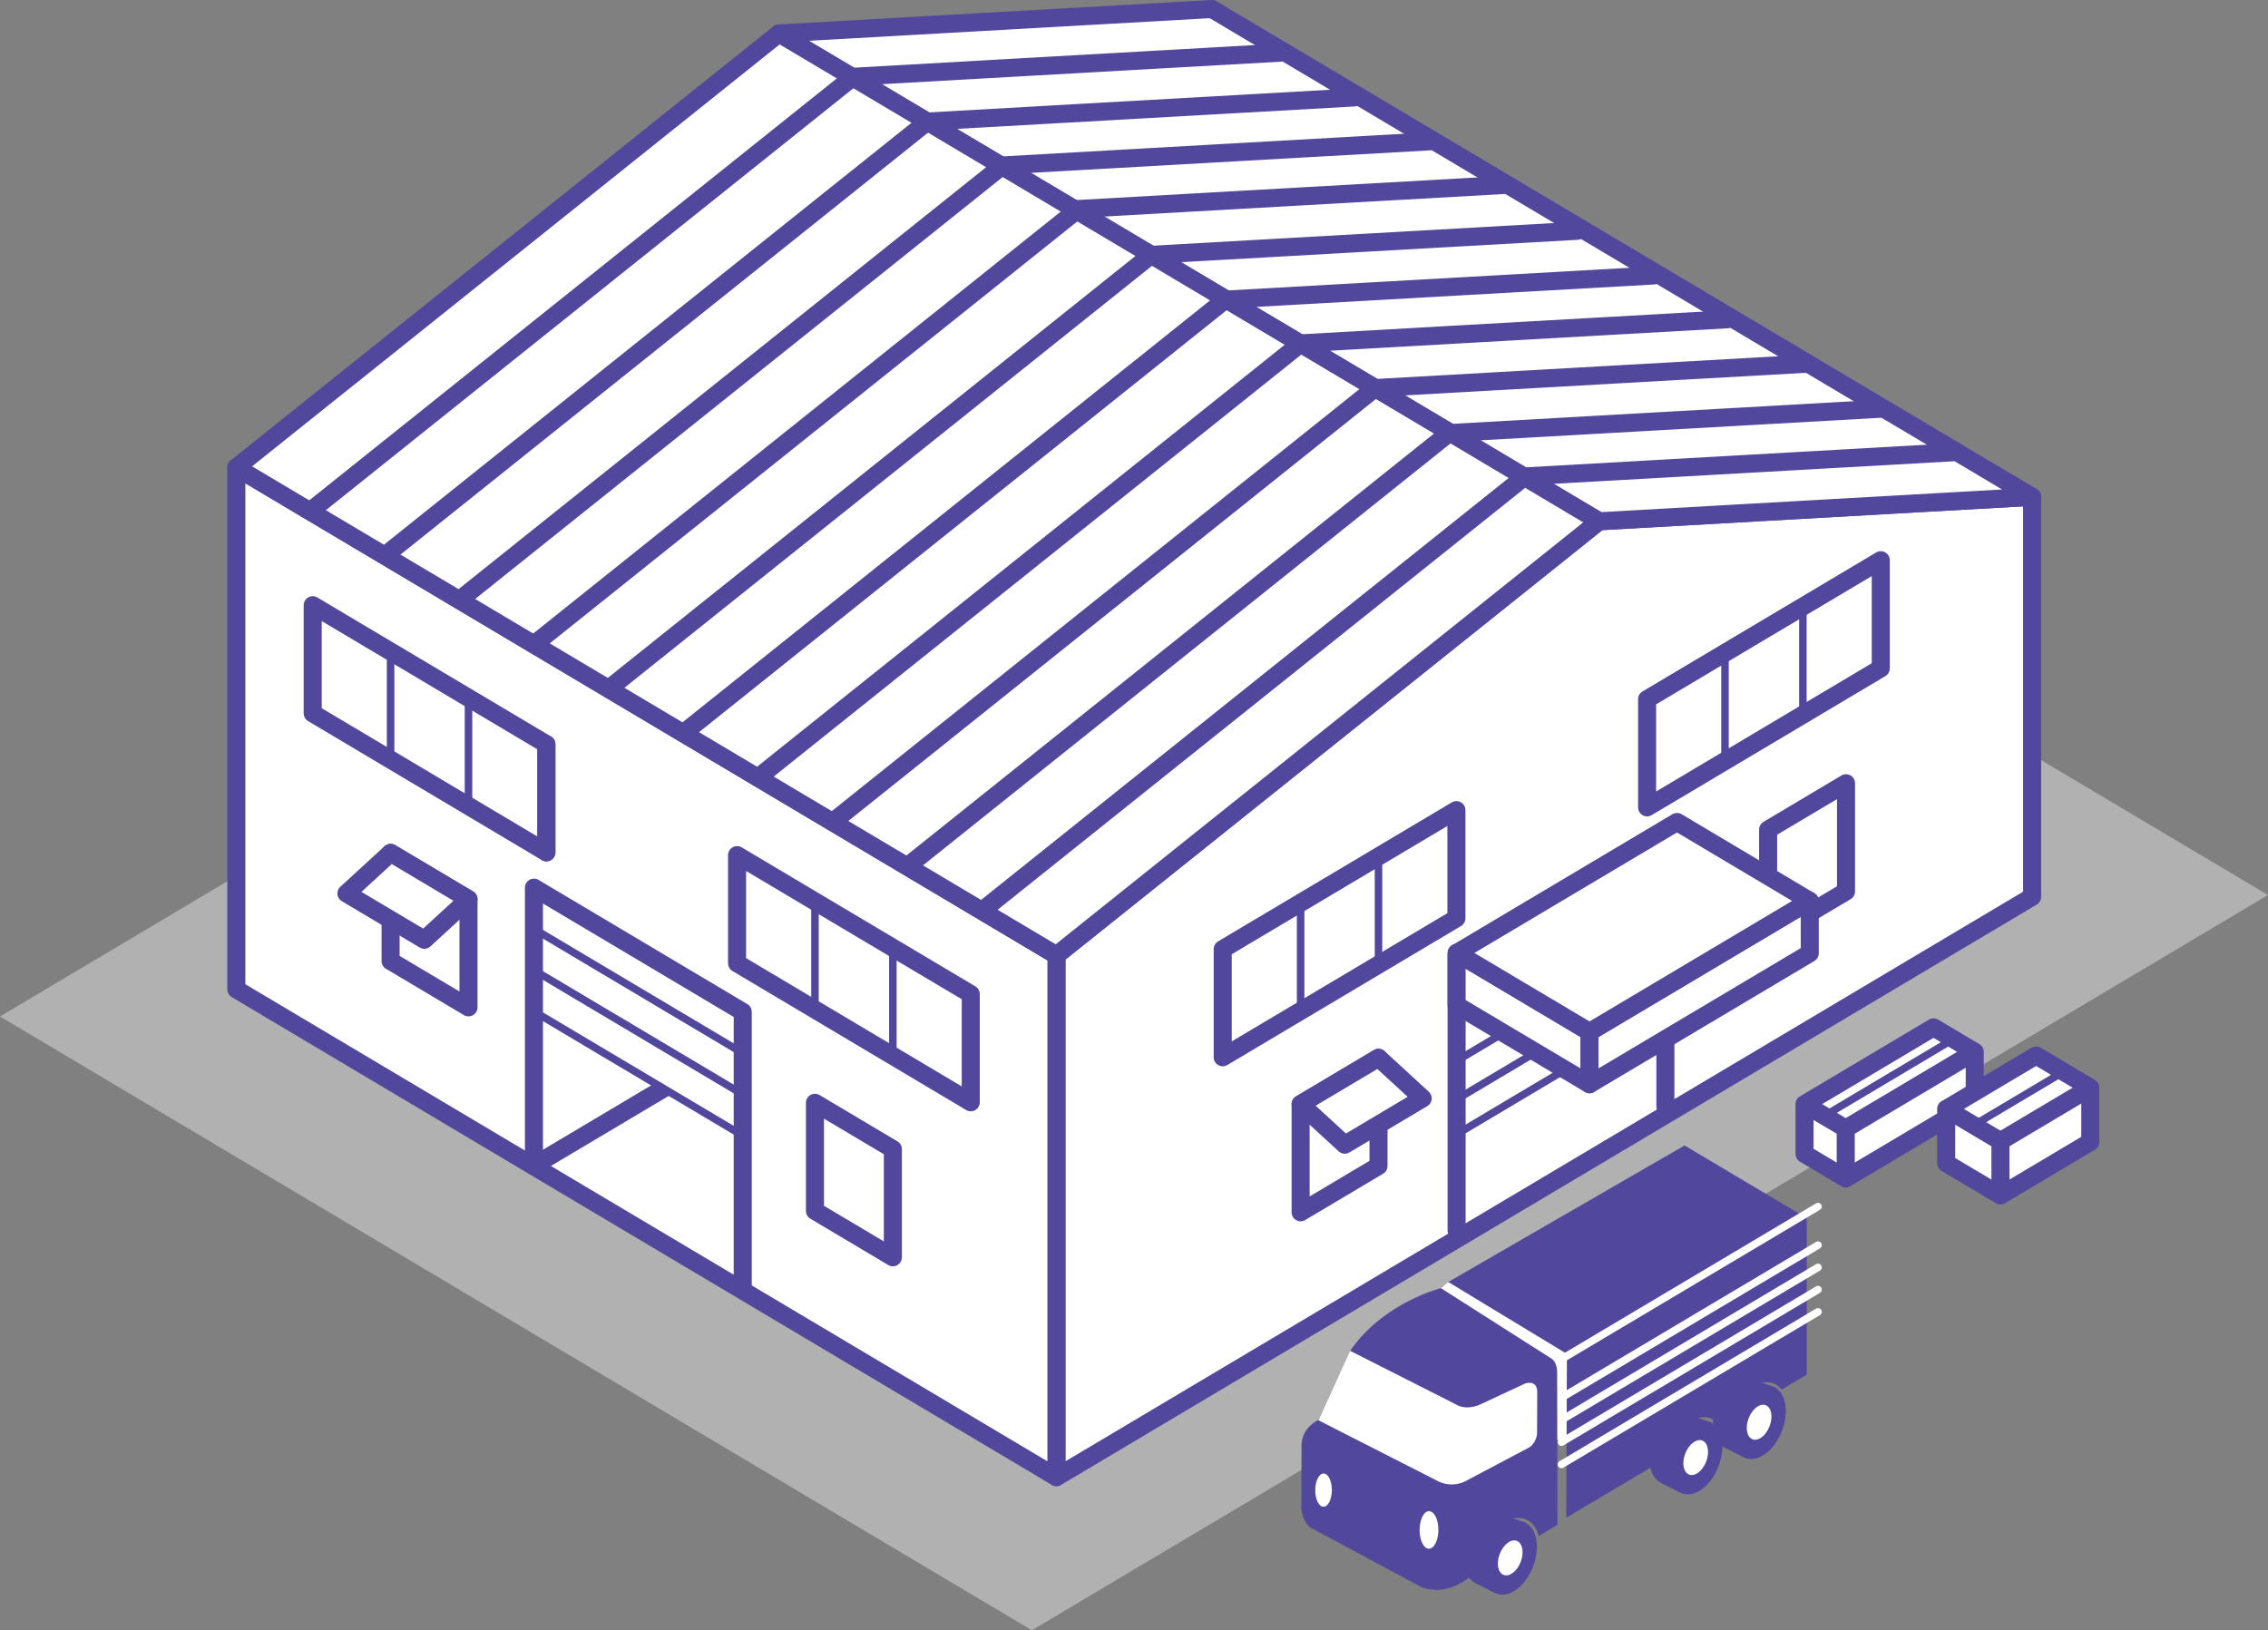
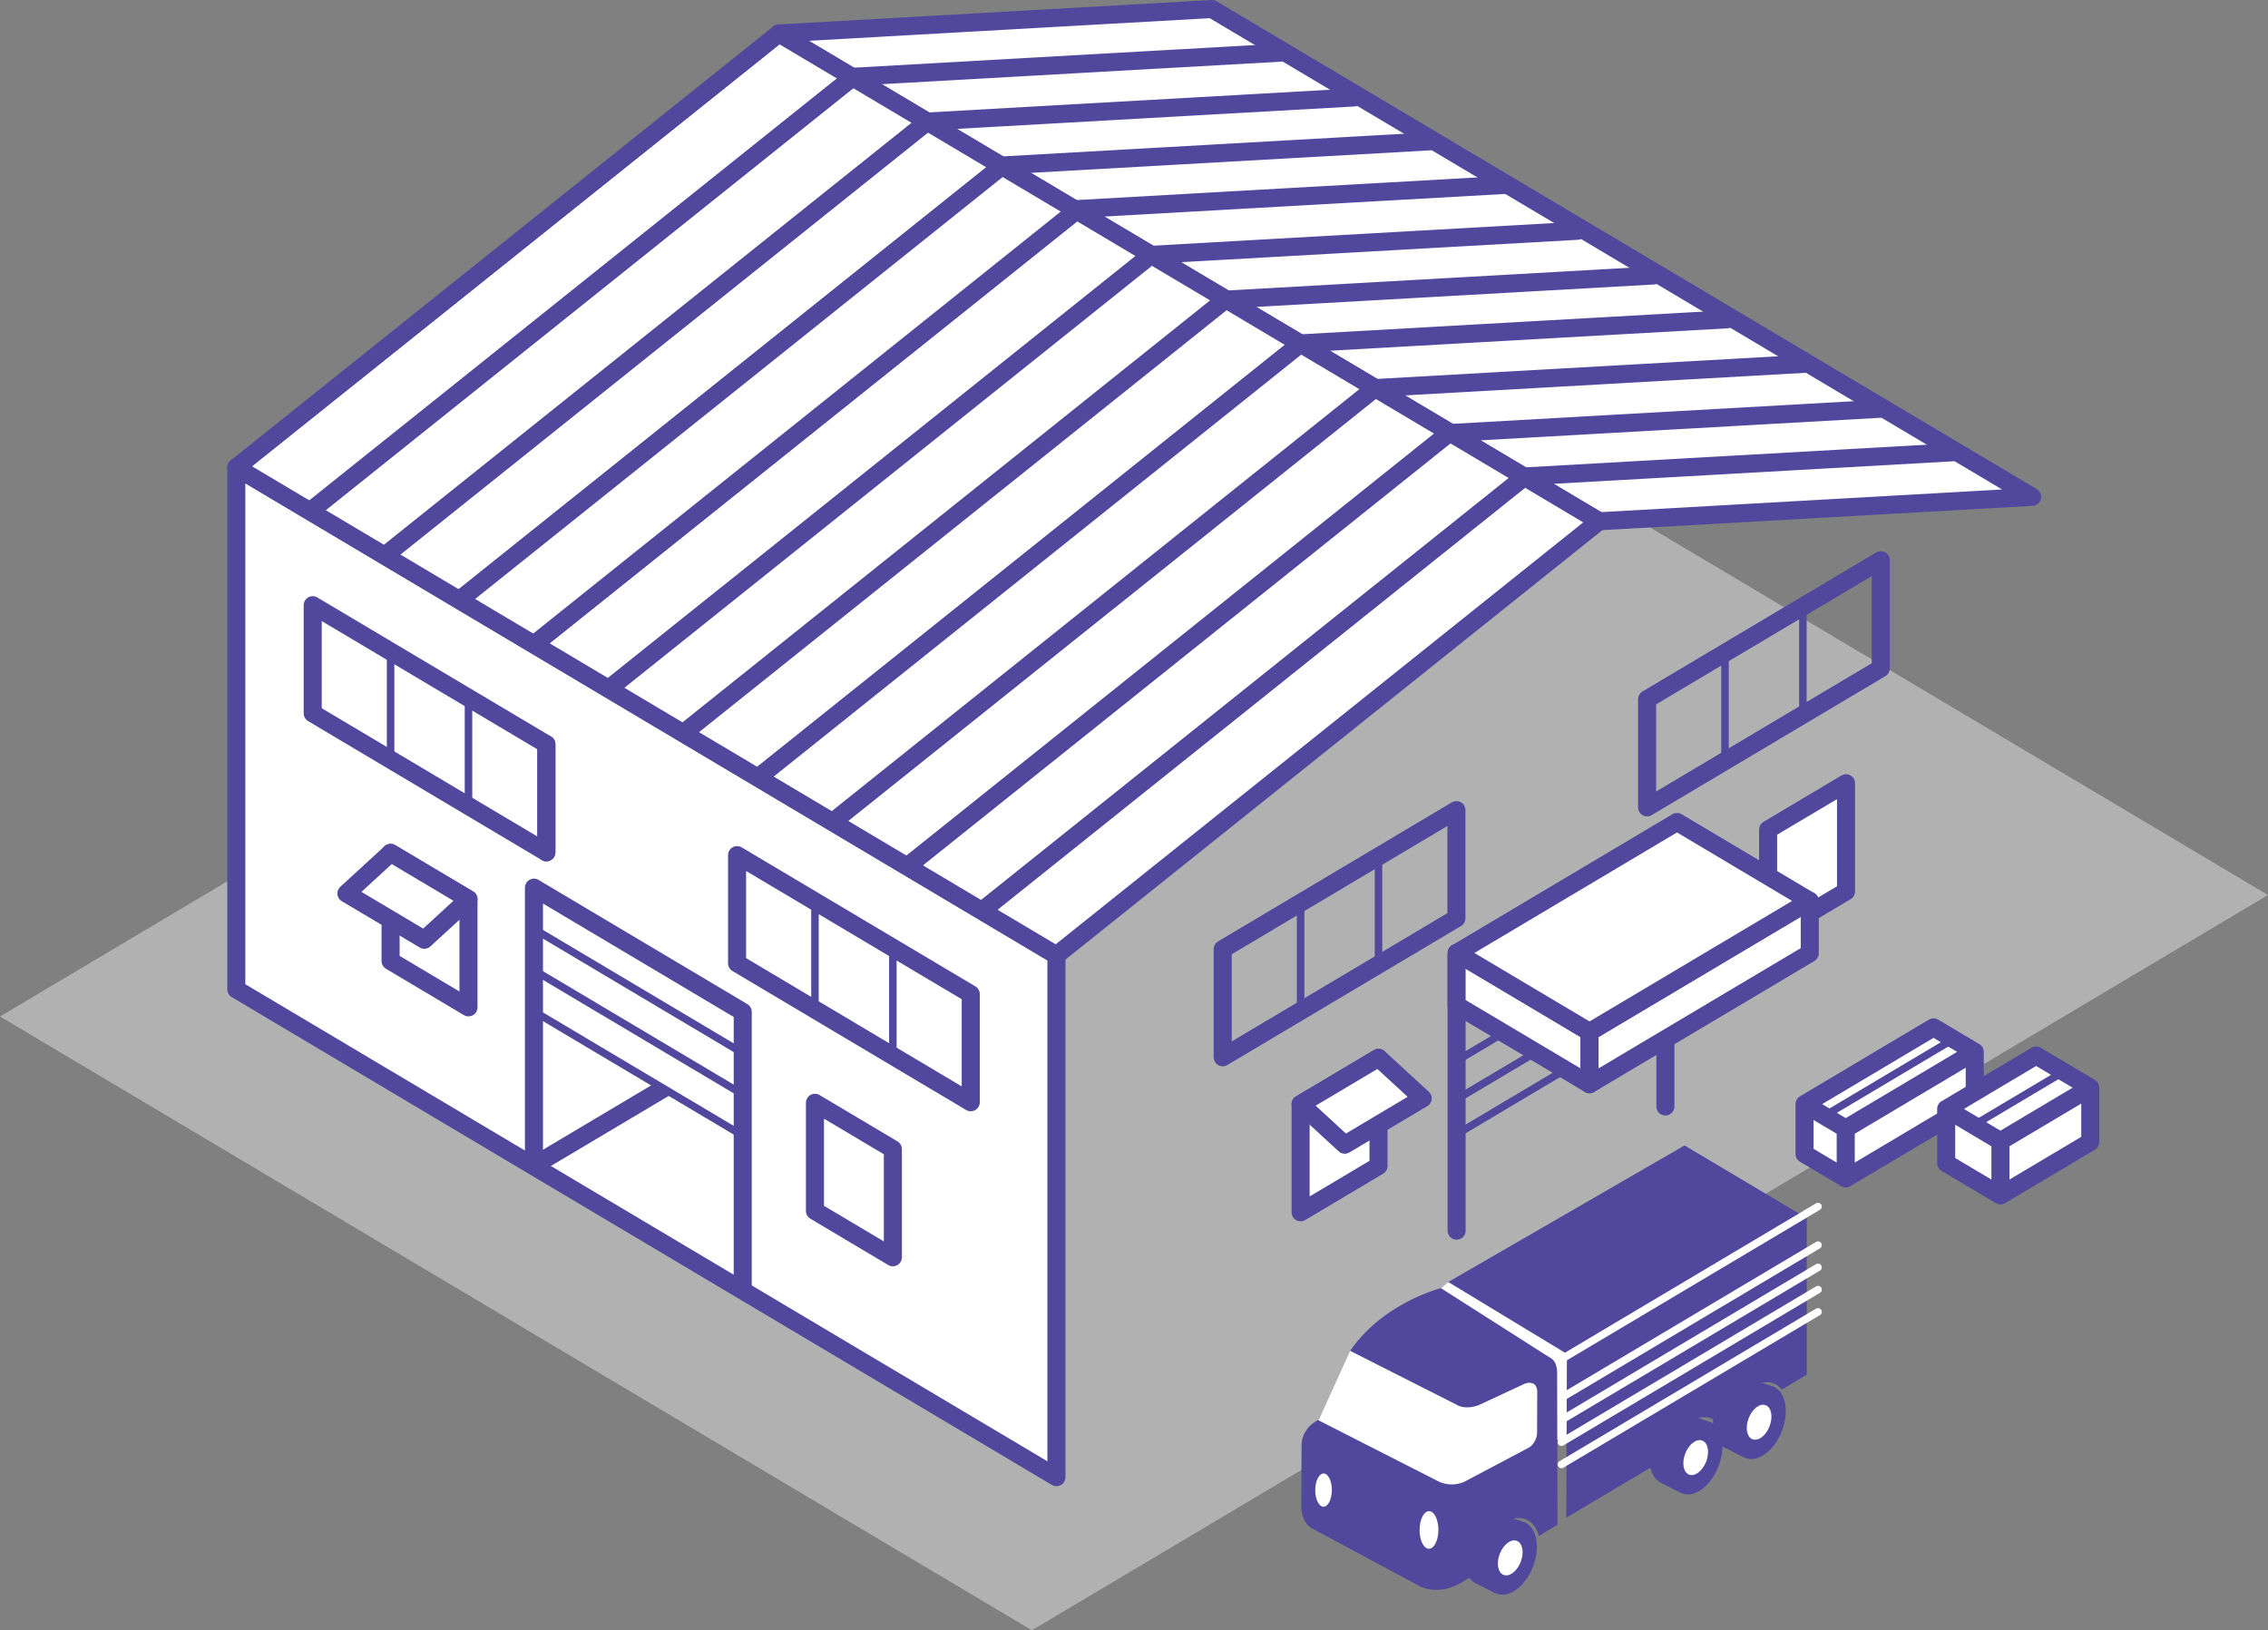
<svg xmlns="http://www.w3.org/2000/svg" xmlns:xlink="http://www.w3.org/1999/xlink" version="1.1" x="0" y="0" width="191.077" height="137.368" viewBox="0 0 191.077 137.368" xml:space="preserve">
  <rect x="0" y="0" width="191.077" height="137.368" fill="#808080" stroke="none" />
  <g>
    <g>
      <path fill="#B2B1B1" d="M104.141 23.699 0 85.651l86.936 51.717 104.141-61.952z" />
    </g>
-     <path fill="#FFF" stroke="#51489D" stroke-width="1.521" stroke-linecap="round" stroke-linejoin="round" stroke-miterlimit="10" d="M89.004 80.491v43.977l82.2-48.899V41.864l-36.486 2.06z" />
    <path fill="#FFF" stroke="#51489D" stroke-width="1.521" stroke-linecap="round" stroke-linejoin="round" stroke-miterlimit="10" d="M102.108.76 65.623 2.82l60.845 36.195 8.25 4.909 36.486-2.06zM19.909 39.387v43.977l69.095 41.104V80.491z" />
    <g>
      <defs>
        <path id="a" d="M126.468 39.015 65.623 2.82 19.909 39.387l69.095 41.104 45.714-36.567z" />
      </defs>
      <use xlink:href="#a" overflow="visible" fill="#FFF" />
      <clipPath id="b">
        <use xlink:href="#a" overflow="visible" />
      </clipPath>
      <g clip-path="url(#b)" fill="none" stroke="#51489D" stroke-width="1.521" stroke-linecap="round" stroke-linejoin="round" stroke-miterlimit="10">
        <path d="m66.715 89.55 80.547-64.431M61.842 84.677l80.547-64.431M56.969 79.803l80.547-64.43M52.096 74.93l80.547-64.43M47.222 70.057l80.548-64.43M42.349 65.184 122.897.754M37.476 60.311 118.023-4.12M32.603 55.438 113.15-8.993M27.73 50.565l80.547-64.431M22.857 45.692l80.547-64.431" />
      </g>
      <use xlink:href="#a" overflow="visible" fill="none" stroke="#51489D" stroke-width="1.521" stroke-linecap="round" stroke-linejoin="round" stroke-miterlimit="10" />
    </g>
    <path fill="none" stroke="#51489D" stroke-width="1.521" stroke-linecap="round" stroke-linejoin="round" stroke-miterlimit="10" d="M107.827 4.44 71.814 6.473M114.09 8.211l-36.012 2.033M120.441 11.91l-36.012 2.033M126.665 15.589l-36.013 2.033M132.877 19.447l-36.012 2.032M139.32 23.211l-36.012 2.033M145.527 26.903l-36.013 2.033M152.064 30.655l-36.012 2.033M158.371 34.444l-36.013 2.033M164.48 38.112l-36.012 2.033M46.032 71.819v-9.112" />
    <path fill="#FFF" stroke="#51489D" stroke-width="1.521" stroke-linecap="round" stroke-linejoin="round" stroke-miterlimit="10" d="M32.907 71.865v9.112l6.563 3.904v-9.112z" />
    <g>
      <path fill="#FFF" stroke="#51489D" stroke-width="1.521" stroke-linecap="round" stroke-linejoin="round" stroke-miterlimit="10" d="m35.748 79.186 3.722-3.417-6.563-3.904-3.722 3.417z" />
    </g>
    <g>
      <path fill="#FFF" stroke="#51489D" stroke-width="1.521" stroke-linecap="round" stroke-linejoin="round" stroke-miterlimit="10" d="M68.66 92.923v9.112l6.563 3.904v-9.112z" />
    </g>
    <path fill="#FFF" stroke="#51489D" stroke-width="1.521" stroke-linecap="round" stroke-linejoin="round" stroke-miterlimit="10" d="M155.526 65.998v9.113l-6.563 3.904v-9.113z" />
    <g fill="none" stroke="#51489D" stroke-linecap="round" stroke-linejoin="round" stroke-miterlimit="10">
      <path stroke-width="1.521" d="M122.717 103.698V80.503l17.59-10.464v23.194M122.717 83.978l17.59-10.464" />
      <path stroke-width=".634" d="m122.717 89.388 17.59-10.465M122.717 92.631l17.59-10.464M122.717 95.577l17.59-10.464" />
    </g>
    <g fill="#FFF" stroke="#51489D" stroke-width="1.521" stroke-linecap="round" stroke-linejoin="round" stroke-miterlimit="10">
      <path d="M122.717 80.288v4.408l11.2 6.663v-4.408z" />
      <g>
        <path d="M133.917 86.951v4.408l18.554-11.037v-4.408z" />
        <path d="m141.286 69.26-18.553 11.038 11.184 6.653 18.554-11.037z" />
      </g>
    </g>
    <g fill="none" stroke="#51489D" stroke-linecap="round" stroke-linejoin="round" stroke-miterlimit="10">
      <path stroke-width="1.521" d="M62.575 108.455V85.26l-17.59-10.464v23.195" />
      <path stroke-width=".634" d="m62.575 88.736-17.59-10.465M62.575 92.211l-17.59-10.464M62.575 95.686l-17.59-10.464" />
    </g>
    <g fill="#FFF" stroke="#51489D" stroke-linecap="round" stroke-linejoin="round" stroke-miterlimit="10">
      <path stroke-width="1.521" d="m162.9 86.567-10.87 6.466 3.471 2.065 10.87-6.467zM152.03 93.033v4.198l3.471 2.065v-4.198zM155.501 95.098v4.198l10.87-6.467v-4.198z" />
      <path stroke-width=".634" d="m164.24 87.756-10.87 6.466" />
    </g>
    <g fill="#FFF" stroke="#51489D" stroke-linecap="round" stroke-linejoin="round" stroke-miterlimit="10">
      <path stroke-width="1.521" d="M163.965 93.437v4.573l4.57 2.718v-4.573zM168.535 96.155v4.573l7.569-4.503v-4.573zM171.541 88.937l-7.569 4.504 4.563 2.714 7.569-4.503z" />
      <path stroke-width=".634" d="m173.561 90.482-7.569 4.503" />
    </g>
    <g>
      <path fill="#FFF" stroke="#51489D" stroke-width="1.521" stroke-linecap="round" stroke-linejoin="round" stroke-miterlimit="10" d="M116.138 89.133v9.112l-6.562 3.904v-9.112z" />
      <g>
        <path fill="#FFF" stroke="#51489D" stroke-width="1.521" stroke-linecap="round" stroke-linejoin="round" stroke-miterlimit="10" d="m113.298 96.454-3.722-3.417 6.562-3.904 3.722 3.417z" />
      </g>
    </g>
    <g>
      <g>
        <path fill="#FFF" d="m121.406 108.549-7.654 5.276-2.811 6.187 10.837 5.886 1.389-.132 6.839-4.289 6.251-.709.466-4.973.518-3.625-15.22-4.142z" />
        <path fill="#51489D" d="M125.102 130.444v-.002c.707-1.829 2.208-2.893 3.416-2.428.569.223.943.74 1.122 1.411l1.575-.948-.027-12.744s.063-.982-.571-1.315l-9.217-5.876s-4.872 1.218-7.648 5.282l8.956 4.536s.653.473 1.846.05l3.942-1.834s1.02-.369 1.015.746l-.014 3.429s-.003.742-.65 1.205l-5.39 2.852s-1.078.618-2.319-.009l-10.086-5.14s-1.299.552-1.398 2.034l-.02 5.101s-.099 1.294.824 1.95l9.162 4.916s1.48.839 3.432-.267l1.717-1.033a4.985 4.985 0 0 1 .333-1.916z" />
        <path fill="#FFF" d="M121.184 128.92c-.004.877-.363 1.581-.8 1.579-.436-.002-.788-.709-.784-1.586.003-.876.361-1.584.797-1.582.437.003.79.713.787 1.589zM110.808 125.556c-.003.775.308 1.403.695 1.405.385.002.701-.625.705-1.399.003-.773-.308-1.401-.693-1.403-.387-.001-.703.625-.707 1.397z" />
      </g>
      <g>
        <path fill="none" d="M149.446 116.577c-1.206-.466-2.707.599-3.416 2.425-.08.208-.14.416-.191.624l4.267-2.538c-.181-.221-.393-.408-.66-.511zM144.172 119.525c-1.206-.468-2.709.599-3.417 2.425-.108.28-.182.562-.236.841l4.425-2.633a1.671 1.671 0 0 0-.772-.633z" />
        <path fill="#51489D" d="m145.361 121.289.352-.188a4.66 4.66 0 0 1 .126-1.476l-.895.533c.211.31.354.694.417 1.131z" />
        <path fill="#51489D" d="m152.218 102.643-10.297-6.126-19.907 11.506 9.997 6.059-.055 13.803 8.563-5.094c.054-.279.128-.561.236-.841.709-1.827 2.211-2.893 3.417-2.425.319.124.575.347.772.634l.895-.533c.05-.208.111-.416.191-.624.709-1.826 2.21-2.892 3.416-2.425.267.103.479.29.66.511l2.111-1.256v-13.189z" />
      </g>
      <g>
        <path fill="#51489D" d="M148.441 119.741c-.64 1.663-2.016 2.678-3.062 2.27-1.05-.406-1.378-2.082-.734-3.742.645-1.662 2.016-2.678 3.065-2.268 1.048.403 1.375 2.078.731 3.74z" />
        <path fill="#51489D" d="m147.065 122.564-.113.257-1.638-.834.497-4.189 2.101-1.472 1.638.577-.311.596z" />
        <path fill="#51489D" d="M150.12 120.584c-.642 1.661-2.014 2.679-3.064 2.268-1.048-.404-1.378-2.082-.734-3.739.644-1.663 2.016-2.678 3.067-2.271 1.048.404 1.374 2.082.731 3.742z" />
        <path fill="#51489D" d="M149.281 120.269c-.343.89-1.065 1.438-1.612 1.227-.545-.21-.709-1.103-.362-1.993.343-.891 1.062-1.438 1.609-1.228.544.212.709 1.104.365 1.994z" />
        <path fill="#FFF" d="M149.082 120.182c-.307.792-.947 1.281-1.433 1.092-.486-.188-.631-.984-.325-1.775.305-.794.949-1.283 1.437-1.093.484.189.631.983.321 1.776z" />
      </g>
      <g>
        <path fill="#51489D" d="M127.474 131.172c-.645 1.659-2.016 2.678-3.064 2.269-1.051-.408-1.378-2.082-.734-3.742.645-1.66 2.014-2.677 3.065-2.271 1.05.407 1.378 2.084.733 3.744z" />
        <path fill="#51489D" d="m126.094 133.995-.111.257-1.637-.833.498-4.189 2.1-1.477 1.642.579-.316.597z" />
        <path fill="#51489D" d="M129.152 132.012c-.642 1.661-2.014 2.679-3.065 2.273-1.048-.408-1.376-2.086-.734-3.743.645-1.661 2.017-2.677 3.069-2.272 1.044.408 1.374 2.083.73 3.742z" />
        <path fill="#51489D" d="M128.313 131.698c-.343.888-1.065 1.439-1.614 1.229-.542-.213-.707-1.104-.363-1.994.347-.889 1.067-1.438 1.614-1.226.542.21.708 1.104.363 1.991z" />
        <path fill="#FFF" d="M128.117 131.611c-.308.791-.952 1.282-1.438 1.093-.486-.189-.631-.982-.326-1.774.312-.793.952-1.282 1.442-1.093.48.186.627.98.322 1.774z" />
      </g>
      <g>
        <path fill="#51489D" d="M143.098 122.719c-.64 1.662-2.012 2.679-3.062 2.27-1.048-.405-1.378-2.079-.731-3.742.644-1.662 2.014-2.676 3.067-2.272 1.044.409 1.376 2.084.726 3.744z" />
        <path fill="#51489D" d="m141.722 125.542-.112.258-1.639-.836.501-4.188 2.098-1.472 1.64.577-.313.597z" />
        <path fill="#51489D" d="M144.778 123.561c-.64 1.663-2.016 2.679-3.062 2.27-1.051-.404-1.378-2.082-.734-3.743.644-1.66 2.014-2.674 3.065-2.268 1.048.406 1.377 2.084.731 3.741z" />
        <path fill="#51489D" d="M143.939 123.247c-.343.891-1.065 1.436-1.609 1.226-.544-.211-.71-1.104-.363-1.991.343-.892 1.064-1.44 1.611-1.226.544.209.706 1.103.361 1.991z" />
        <path fill="#FFF" d="M143.741 123.161c-.307.79-.951 1.28-1.435 1.089-.486-.185-.631-.98-.325-1.772.309-.791.951-1.283 1.438-1.092.484.187.629.982.322 1.775z" />
      </g>
      <path fill="none" stroke="#FFF" stroke-width=".634" stroke-linecap="round" stroke-linejoin="round" stroke-miterlimit="10" d="m131.552 114.524 21.614-12.858" />
      <g fill="none" stroke="#FFF" stroke-width=".634" stroke-linecap="round" stroke-linejoin="round" stroke-miterlimit="10">
        <path d="m131.552 117.774 21.614-12.858M131.552 119.648l21.614-12.858M131.552 121.522l21.614-12.858M131.552 123.396l21.614-12.858" />
      </g>
    </g>
    <g fill="none" stroke="#51489D" stroke-linecap="round" stroke-linejoin="round" stroke-miterlimit="10">
      <path stroke-width="1.521" d="M26.345 50.995v9.112l19.687 11.712v-9.112zM26.345 50.995v9.112" />
      <path stroke-width=".634" d="M32.907 54.726v9.113M39.47 58.872v9.113" />
    </g>
    <g fill="none" stroke="#51489D" stroke-linecap="round" stroke-linejoin="round" stroke-miterlimit="10">
      <path stroke-width="1.521" d="M62.098 72.053v9.112l19.687 11.712v-9.112zM62.098 72.053v9.112" />
      <path stroke-width=".634" d="M68.66 75.784v9.113M75.223 79.93v9.113" />
    </g>
    <g fill="none" stroke="#51489D" stroke-linecap="round" stroke-linejoin="round" stroke-miterlimit="10">
      <path stroke-width="1.521" d="M122.701 68.263v9.113l-19.688 11.711v-9.112zM122.701 68.263v9.113" />
      <path stroke-width=".634" d="M116.138 71.995v9.112M109.576 76.141v9.112" />
    </g>
    <g fill="none" stroke="#51489D" stroke-linecap="round" stroke-linejoin="round" stroke-miterlimit="10">
      <path stroke-width="1.521" d="M158.454 47.205v9.112l-19.687 11.712v-9.112zM158.454 47.205v9.112" />
      <path stroke-width=".634" d="M151.892 50.936v9.113M145.329 55.083v9.112" />
    </g>
    <g>
      <path fill="#51489D" d="m55.203 91.25-10.635 6.326a.76.76 0 0 0 .777 1.307l11.264-6.7-1.406-.933z" />
    </g>
  </g>
</svg>